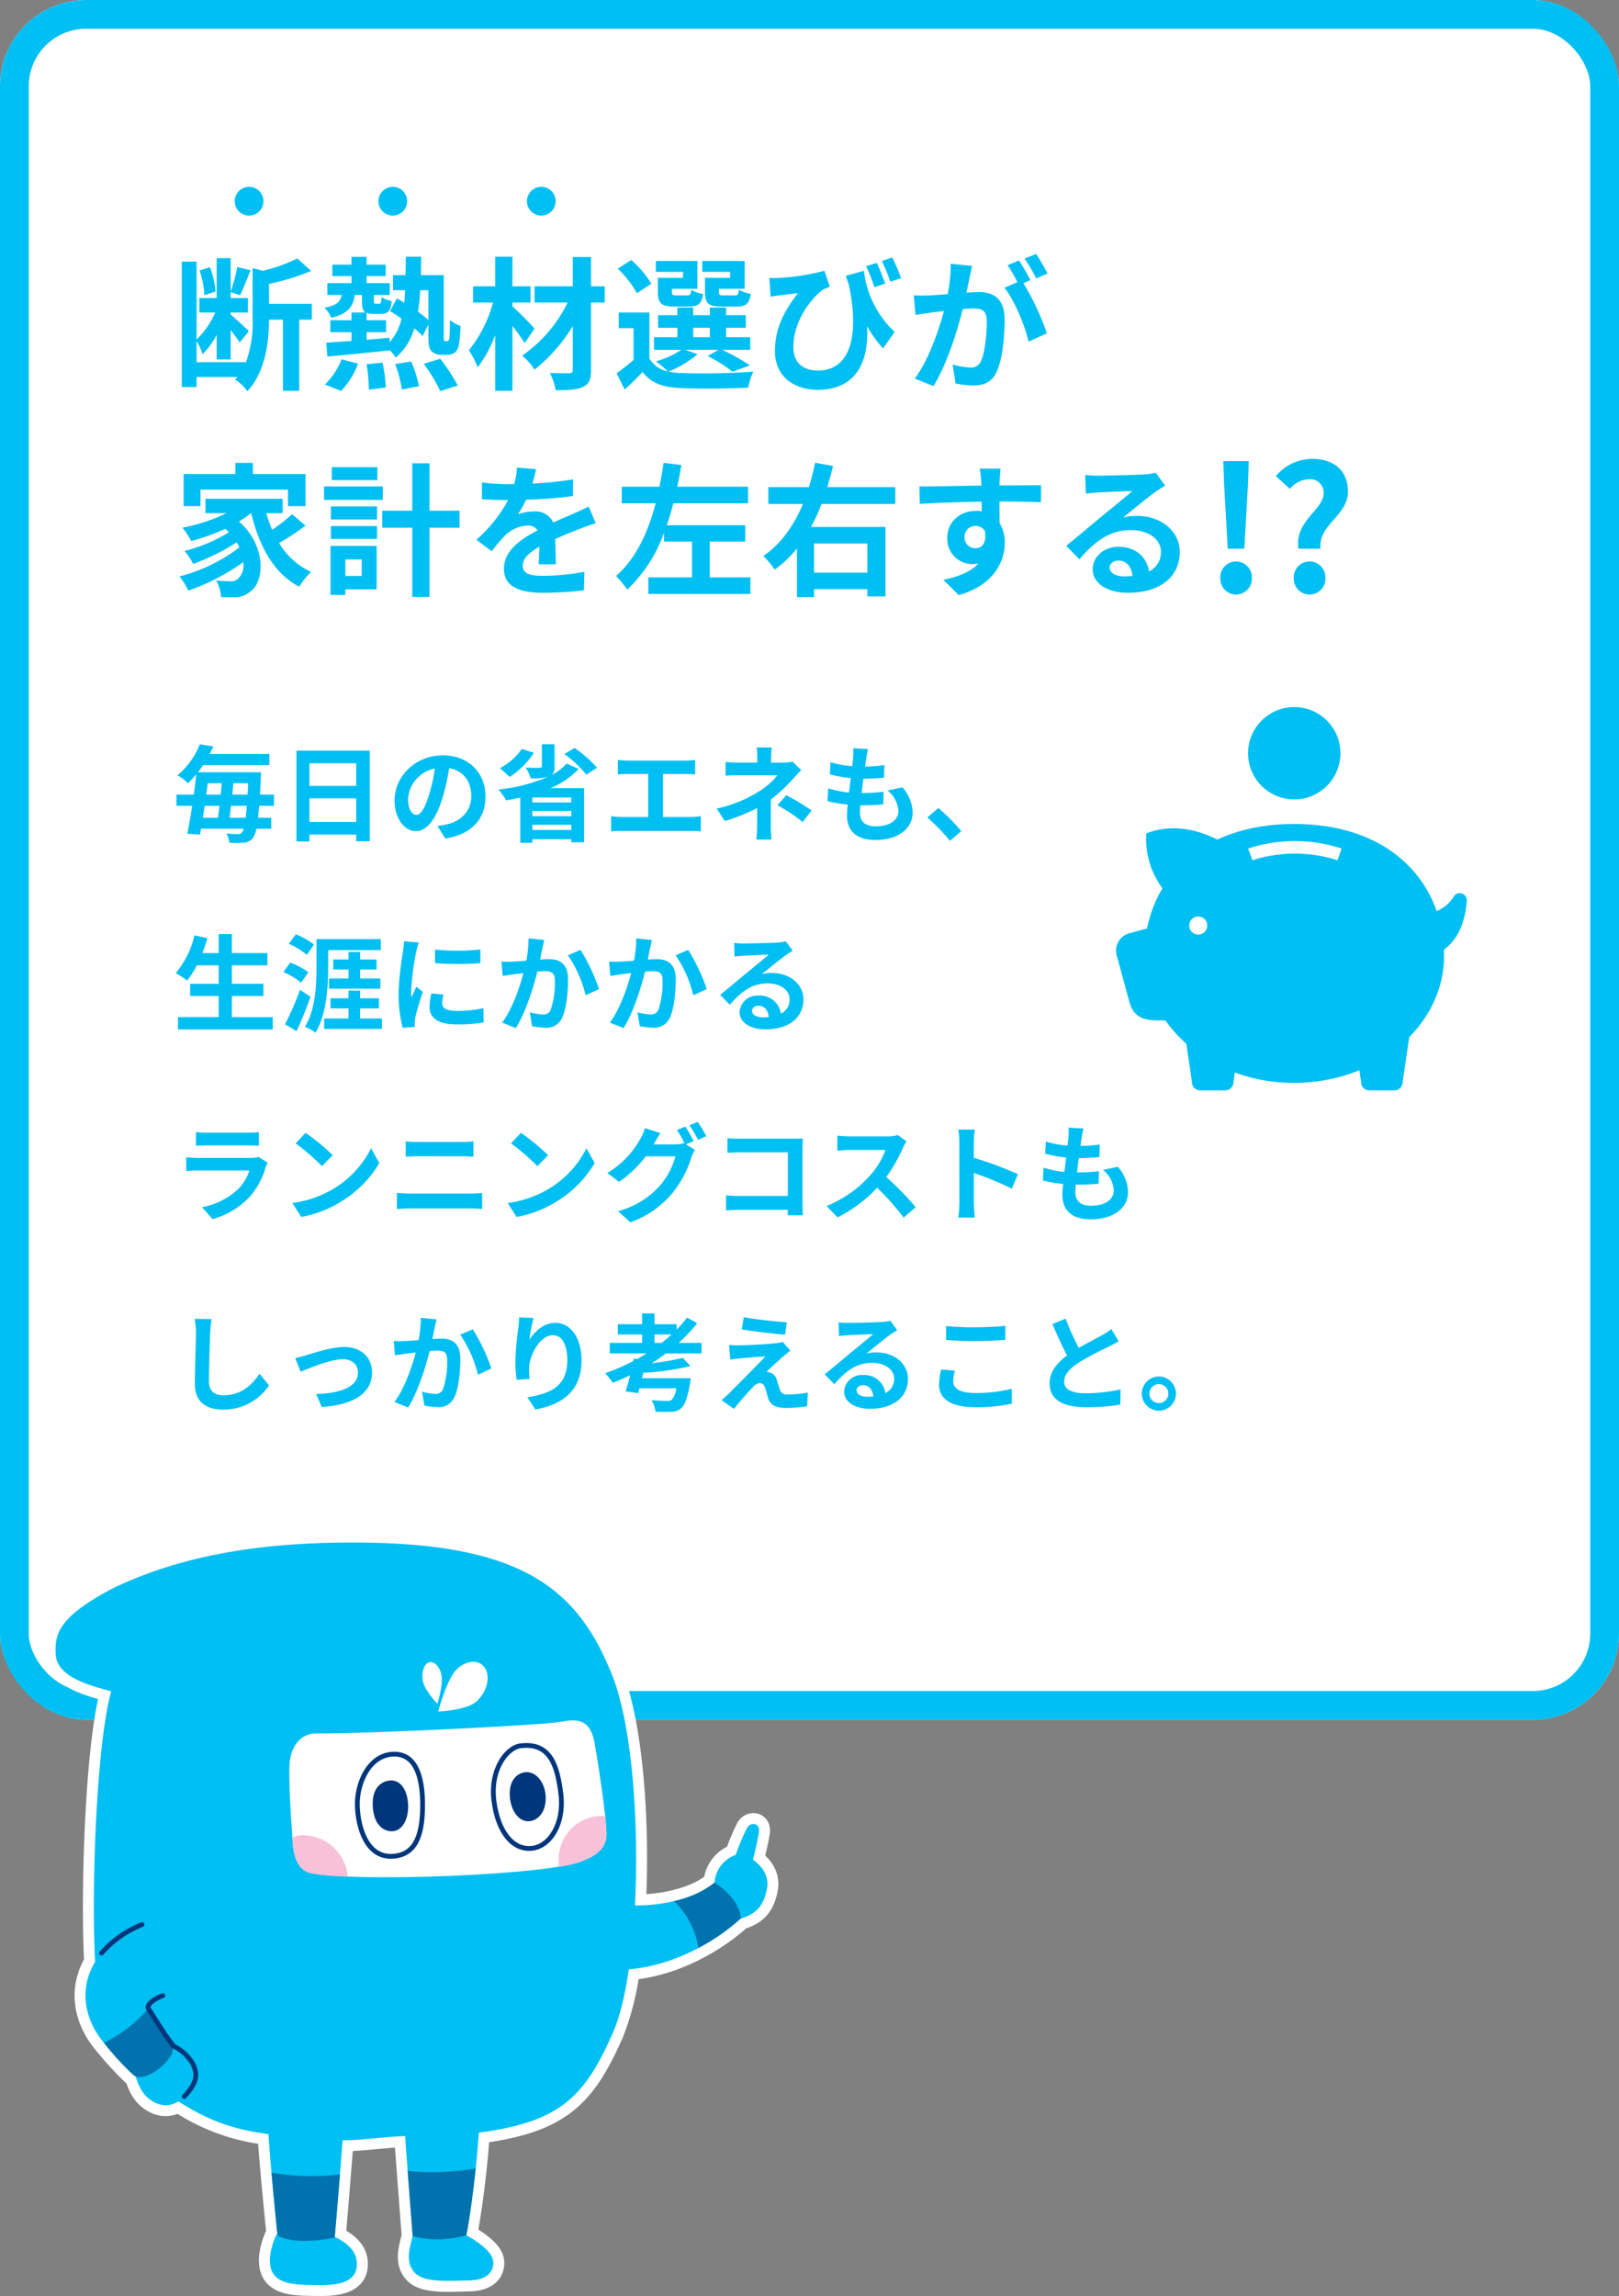
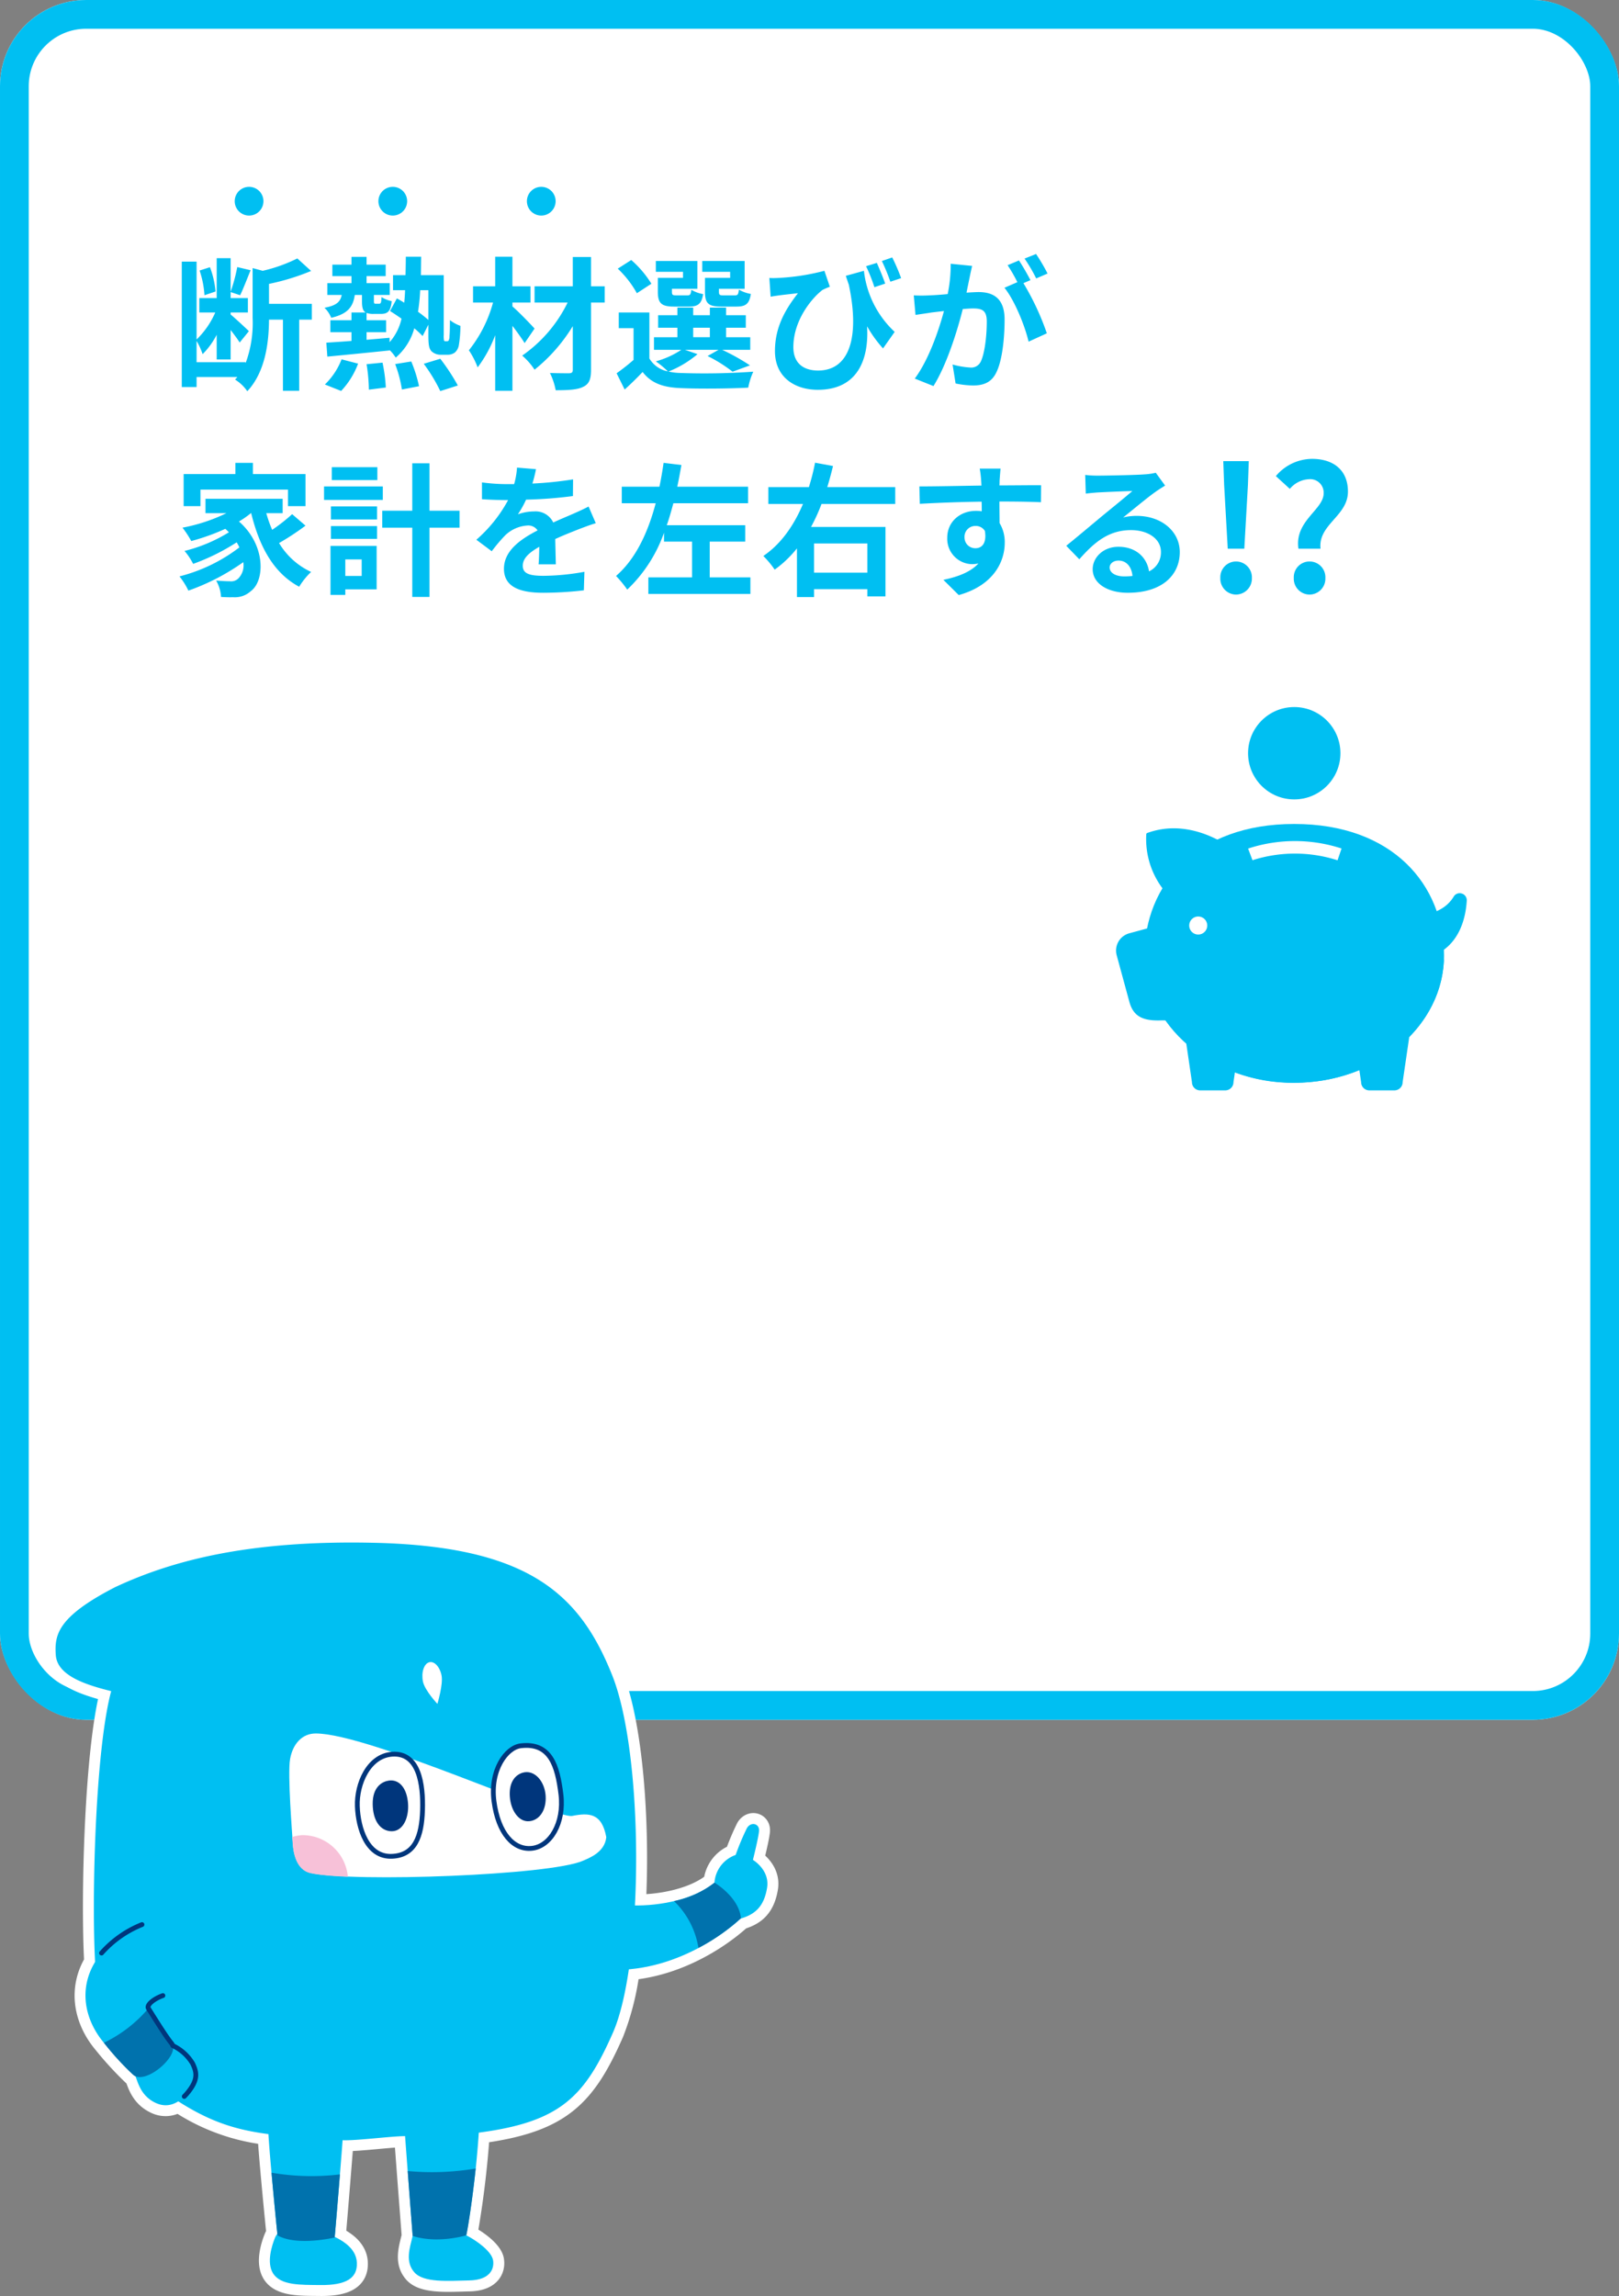
<svg xmlns="http://www.w3.org/2000/svg" width="338" height="479.286" viewBox="0 0 338 479.286">
  <rect x="0" y="0" width="338" height="479.286" fill="#808080" stroke="none" />
  <defs>
    <clipPath id="clip-path">
      <rect id="長方形_13664" data-name="長方形 13664" width="153.186" height="159.573" fill="none" />
    </clipPath>
    <clipPath id="clip-path-2">
      <path id="パス_29123" data-name="パス 29123" d="M107.689,39.758c-3.438.673-39.887,2.481-51.08,2.427-2.867-.016-4.836,2.177-5.392,5.356s.461,15.772.575,17.607.705,5.494,3.726,6.156c9.095,1.989,49.913.477,56.8-2.532,1.331-.581,4.615-1.773,4.923-4.943s-2.092-17.753-2.438-19.636c-.686-3.741-2.344-4.743-4.542-4.743a13.734,13.734,0,0,0-2.567.308" fill="none" />
    </clipPath>
  </defs>
  <g id="lp_aclear_life_pc" transform="translate(-1436 -1325)">
    <g id="長方形_13533" data-name="長方形 13533" transform="translate(1436 1325)" fill="#fff" stroke="#00bff2" stroke-width="6">
      <rect width="338" height="359" rx="18" stroke="none" />
      <rect x="3" y="3" width="332" height="353" rx="15" fill="none" />
    </g>
    <path id="パス_30249" data-name="パス 30249" d="M9-18.15a18.638,18.638,0,0,0-1.17-5.07l-2.16.69a20.114,20.114,0,0,1,1.02,5.16Zm20.1,2.58H20.16v-4.17a47.776,47.776,0,0,0,8.79-2.7l-2.88-2.61a32.372,32.372,0,0,1-7.23,2.58l-2.1-.57v10.41a24.1,24.1,0,0,1-1.47,9.45v-.21H5.04V-7.83A14.248,14.248,0,0,1,6.3-5.07,16.032,16.032,0,0,0,9.24-9.12v5.16h2.91v-6.15c.75.96,1.5,1.98,1.89,2.61l1.92-2.37c-.57-.57-2.97-2.79-3.81-3.48v-.42h3.6v-3h-3.6v-1.26l1.98.66c.66-1.32,1.44-3.42,2.19-5.22l-2.79-.66a34.1,34.1,0,0,1-1.38,5.13v-6.99H9.24v8.34H5.61v3H8.94a17.655,17.655,0,0,1-3.9,5.64V-24.39H1.95V1.8H5.04V-.3h8.52c-.15.18-.33.36-.48.54a8.579,8.579,0,0,1,2.55,2.43c3.87-4.14,4.5-10.47,4.53-14.94h2.91V2.58h3.39V-12.27H29.1ZM35.22,2.61a16.965,16.965,0,0,0,3.54-5.7l-3.45-.9a14.6,14.6,0,0,1-3.48,5.25Zm5.31-5.58a35.864,35.864,0,0,1,.48,5.31l3.54-.45a33.066,33.066,0,0,0-.69-5.19ZM46.5-3a26.506,26.506,0,0,1,1.41,5.31l3.57-.69a28.687,28.687,0,0,0-1.62-5.16Zm5.97-.06a34.768,34.768,0,0,1,3.45,5.7l3.66-1.17a43.1,43.1,0,0,0-3.66-5.58Zm.96-15.36v6.21a25.954,25.954,0,0,0-2.16-1.71,39.354,39.354,0,0,0,.45-4.5ZM56.97-7.77a.262.262,0,0,1-.27-.15,4.629,4.629,0,0,1-.06-1.17V-21.57H51.87c.03-1.23.03-2.52.06-3.84H48.72c0,1.35-.03,2.61-.06,3.84H46.05v3.15h2.52q-.045,1.35-.18,2.61-.81-.5-1.53-.9l-1.44,2.64c.75.45,1.59,1.02,2.4,1.59a10.95,10.95,0,0,1-2.49,4.92v-.93c-1.59.15-3.21.27-4.8.42V-9.66h4.08v-2.49H40.53v-1.53a3.913,3.913,0,0,0,1.47.21h1.5c1.41,0,2.07-.51,2.28-2.67a6.457,6.457,0,0,1-2.13-.84c-.06,1.23-.15,1.38-.51,1.38h-.69c-.33,0-.39-.06-.39-.6v-1.23h3.3v-2.46H40.53v-1.47h3.99v-2.4H40.53v-1.62H37.38v1.62H33.39v2.4h3.99v1.47H32.34v2.46h3c-.27,1.41-1.08,2.22-3.6,2.67a6.029,6.029,0,0,1,1.41,2.1c3.48-.81,4.56-2.31,4.92-4.77h1.5v1.23c0,1.32.15,2.07.78,2.43H37.38v1.62H32.97v2.49h4.41v1.83c-1.98.15-3.78.27-5.25.36l.21,2.91c3.51-.33,8.37-.81,13.02-1.29v-.06a8.975,8.975,0,0,1,1.26,1.56,12.367,12.367,0,0,0,3.87-6.12,19.2,19.2,0,0,1,1.74,1.62l1.2-2.37v2.19c0,2.19.18,2.82.66,3.36a2.765,2.765,0,0,0,1.95.72h1.32a2.549,2.549,0,0,0,1.59-.45,2.6,2.6,0,0,0,.84-1.53,25.056,25.056,0,0,0,.33-4.05,7.729,7.729,0,0,1-2.19-1.2c0,1.56-.03,2.79-.09,3.33a1.865,1.865,0,0,1-.18.93.382.382,0,0,1-.33.15ZM75.6-10.41c-.66-.75-3.42-3.63-4.62-4.62v-.81h3.78v-3.39H70.98v-6.18h-3.6v6.18H62.76v3.39h4.17a27.356,27.356,0,0,1-5.04,9.96,17.436,17.436,0,0,1,1.83,3.57,26.6,26.6,0,0,0,3.66-6.72V2.58h3.6V-10.98c.99,1.29,1.95,2.64,2.55,3.6Zm14.64-8.82H87.39v-6.12H83.58v6.12H75.6v3.39h6.9A28.858,28.858,0,0,1,73.02-4.77,13.971,13.971,0,0,1,75.6-1.83a34.893,34.893,0,0,0,7.98-9.09V-1.8c0,.54-.21.69-.75.72-.51,0-2.37,0-4.02-.06a13.737,13.737,0,0,1,1.2,3.6c2.58,0,4.5-.09,5.7-.69,1.23-.57,1.68-1.5,1.68-3.57V-15.84h2.85ZM116.43-21h-5.25v2.91c0,2.4.69,3.09,3.39,3.09h3.21c1.89,0,2.67-.57,2.97-2.64a7.649,7.649,0,0,1-2.49-.9c-.12,1.02-.24,1.2-.84,1.2h-2.43c-.75,0-.9-.12-.9-.78v-.6h5.37v-5.79h-8.85v2.25h5.82Zm-9.84,0h-5.25v2.91c0,2.4.75,3.09,3.39,3.09h3.15c1.8,0,2.61-.57,2.91-2.61a7,7,0,0,1-2.46-.9c-.12.99-.24,1.17-.84,1.17h-2.31c-.78,0-.9-.12-.9-.75v-.63h5.31v-5.79h-8.67v2.25h5.67Zm-6.6,1.23a21.458,21.458,0,0,0-4.2-4.95l-2.82,1.8a21.106,21.106,0,0,1,3.99,5.13Zm8.73,9.18h3.48v1.98h-3.48Zm-1.71,4.62H114l-2.28,1.29a29.92,29.92,0,0,1,5.22,3.27l3.63-1.32a44.916,44.916,0,0,0-5.79-3.24h5.85V-8.61h-5.04v-1.98h4.11V-13.2h-4.11v-1.59H112.2v1.59h-3.48v-1.59h-3.3v1.59H101.4v2.61h4.02v1.98h-4.89v2.64h5.7a18.533,18.533,0,0,1-5.31,2.4,21.254,21.254,0,0,1,2.52,2.1,5.769,5.769,0,0,1-3.87-2.7v-9.6H93.18v3.27h3.09v6.63a44.722,44.722,0,0,1-3.54,2.79l1.68,3.39c1.44-1.29,2.61-2.46,3.75-3.66,1.8,2.34,4.26,3.21,7.86,3.36,3.75.18,10.38.12,14.19-.09a14.88,14.88,0,0,1,1.05-3.33,145.881,145.881,0,0,1-15.24.27,12.267,12.267,0,0,1-2.46-.3,21.838,21.838,0,0,0,6.06-3.63Zm40.05-18.15-2.25.69a35.029,35.029,0,0,1,1.74,4.38l2.25-.75C148.38-21.03,147.6-22.89,147.06-24.12Zm3.21-1.14-2.16.75a39.453,39.453,0,0,1,1.77,4.32l2.25-.75A40.762,40.762,0,0,0,150.27-25.26Zm-25.65,4.29.27,3.9c.69-.12,1.14-.18,1.77-.27.9-.12,2.79-.33,3.93-.45-2.79,3.57-4.8,7.23-4.8,12.09,0,5.43,4.11,8.07,8.94,8.07,8.37,0,10.71-6.42,10.29-13.26a25.639,25.639,0,0,0,3.33,4.62l2.43-3.45a20.586,20.586,0,0,1-6.42-12.75l-3.78,1.05c.21.63.42,1.26.63,1.86,2.31,10.86.18,17.91-6.42,17.91-2.88,0-5.16-1.38-5.16-4.89,0-5.76,4.05-10.41,6.09-11.94a13.083,13.083,0,0,1,1.53-.66l-1.14-3.33a46.892,46.892,0,0,1-9.81,1.5A15.68,15.68,0,0,1,124.62-20.97Zm42.33-2.52-4.47-.45a30.532,30.532,0,0,1-.63,6.33c-1.53.15-2.94.24-3.87.27a28.646,28.646,0,0,1-3.21,0l.36,4.08c.93-.15,2.49-.36,3.36-.51.54-.06,1.5-.18,2.58-.3-1.11,4.11-3.18,10.17-6.09,14.1l3.9,1.56c2.76-4.41,4.98-11.52,6.12-16.08.87-.06,1.62-.12,2.1-.12,1.86,0,2.91.33,2.91,2.73,0,2.97-.42,6.6-1.23,8.31a2.2,2.2,0,0,1-2.25,1.29,17.336,17.336,0,0,1-3.66-.63l.63,3.96a19.715,19.715,0,0,0,3.6.42c2.28,0,3.93-.66,4.92-2.76,1.29-2.61,1.71-7.47,1.71-11.01,0-4.32-2.25-5.73-5.43-5.73-.63,0-1.5.06-2.52.12.21-1.08.45-2.19.63-3.09C166.56-21.75,166.77-22.71,166.95-23.49Zm13.35-2.49-2.4.96a33.93,33.93,0,0,1,2.43,4.14l2.37-1.02A39.912,39.912,0,0,0,180.3-25.98Zm-3.57,1.35-2.37.99a33.169,33.169,0,0,1,2.04,3.54l-2.7,1.17c2.13,2.64,4.26,7.92,5.04,11.25l3.81-1.74a54.439,54.439,0,0,0-4.89-10.47l1.47-.63C178.56-21.63,177.48-23.52,176.73-24.63ZM5.85,23.2H24.12v3.45h3.66V19.96H16.8V17.62H13.14v2.34H2.34v6.69H5.85Zm19.14,5.13a36.087,36.087,0,0,1-4.17,3.27,26.522,26.522,0,0,1-1.23-3.48h3.42v-3H6.9v3h4.38A36.263,36.263,0,0,1,2.1,31.15a21.153,21.153,0,0,1,1.83,2.79,44.751,44.751,0,0,0,7.11-2.55c.27.24.51.48.75.72a32.3,32.3,0,0,1-9.27,3.9,12.831,12.831,0,0,1,1.8,2.7,44.2,44.2,0,0,0,9.09-4.5,11.7,11.7,0,0,1,.57,1.05A34.5,34.5,0,0,1,1.47,41.32a15.375,15.375,0,0,1,1.86,2.97,46.263,46.263,0,0,0,11.46-5.94,3.915,3.915,0,0,1-.99,3.36,2.135,2.135,0,0,1-1.8.63c-.78,0-1.74-.06-2.88-.15a7.483,7.483,0,0,1,1.02,3.42,24.868,24.868,0,0,0,2.55.06,4.933,4.933,0,0,0,3.66-1.26c2.97-2.16,3.18-9.63-2.46-14.55a19.285,19.285,0,0,0,2.49-1.74h.06c1.71,6.99,4.68,12.51,10.02,15.36a14.984,14.984,0,0,1,2.49-3.09,15.291,15.291,0,0,1-6.69-6.03,54.5,54.5,0,0,0,5.52-3.63Zm17.79-9.81H33.27v2.7h9.51Zm1.14,4.02H31.65v2.82H43.92ZM39.51,37.78v3.45H36.09V37.78Zm3.12-2.82H33V45.19h3.09V44.02h6.54Zm-9.54-1.47h9.63V30.82H33.09Zm0-4.05h9.63V26.71H33.09Zm26.85-1.83H53.67v-9.9h-3.6v9.9H43.8v3.54h6.27V45.61h3.6V31.15h6.27ZM75.9,18.94l-3.96-.33a16.679,16.679,0,0,1-.6,3.45H69.9a39.035,39.035,0,0,1-5.28-.36v3.51c1.65.12,3.84.18,5.07.18h.39a29.442,29.442,0,0,1-6.63,8.28l3.21,2.4a34.541,34.541,0,0,1,2.79-3.3,7.307,7.307,0,0,1,4.68-2.07,2.308,2.308,0,0,1,2.1,1.02c-3.42,1.77-7.02,4.17-7.02,8.01,0,3.87,3.48,5.01,8.19,5.01a75.046,75.046,0,0,0,8.49-.51l.12-3.87a49.077,49.077,0,0,1-8.52.84c-2.94,0-4.35-.45-4.35-2.1,0-1.5,1.2-2.67,3.45-3.96-.03,1.32-.06,2.76-.15,3.66h3.6c-.03-1.38-.09-3.6-.12-5.28,1.83-.84,3.54-1.5,4.89-2.04,1.02-.39,2.61-.99,3.57-1.26l-1.5-3.48c-1.11.57-2.16,1.05-3.33,1.56-1.23.54-2.49,1.05-4.05,1.77a4.062,4.062,0,0,0-3.99-2.31,10.165,10.165,0,0,0-3.39.6,20.946,20.946,0,0,0,1.71-3.06,89.367,89.367,0,0,0,9.78-.75l.03-3.48a75.95,75.95,0,0,1-8.49.87A28.7,28.7,0,0,0,75.9,18.94Zm36.27,22.59V34.06h7.41V30.64H103.2c.54-1.5.96-3.06,1.38-4.59h15.6V22.6H105.39c.33-1.5.6-3.03.87-4.53l-3.72-.45c-.24,1.62-.51,3.3-.87,4.98H93.81v3.45h7.08c-1.56,5.91-4.08,11.55-8.28,15.18a23.134,23.134,0,0,1,2.34,2.85,30.269,30.269,0,0,0,7.68-11.88v1.86h5.85v7.47H99.36v3.45h21.3V41.53Zm32.91-7.08v6.09H133.95V34.45Zm5.82-8.25V22.69H136.71c.45-1.47.84-2.94,1.2-4.41l-3.75-.69a45.345,45.345,0,0,1-1.29,5.1h-8.46V26.2h7.23c-1.83,4.32-4.47,8.28-8.28,10.86a19.27,19.27,0,0,1,2.37,2.85,23.315,23.315,0,0,0,4.65-4.44V45.64h3.57V43.99h11.13v1.5h3.78V31H133.32a38.566,38.566,0,0,0,2.19-4.8Zm21.99-7.38h-4.35a21.771,21.771,0,0,1,.3,2.61c.03.24.03.54.06.93-4.08.06-9.54.18-12.96.18l.09,3.63c3.69-.21,8.37-.39,12.9-.45.03.66.03,1.35.03,2.01a7.785,7.785,0,0,0-1.2-.09c-3.27,0-6,2.22-6,5.61a5.293,5.293,0,0,0,5.16,5.52,6.414,6.414,0,0,0,1.35-.15c-1.65,1.8-4.29,2.79-7.32,3.42l3.21,3.18c7.32-2.04,9.6-7.02,9.6-10.92a7.635,7.635,0,0,0-1.08-4.11c0-1.32-.03-2.97-.03-4.5,4.08,0,6.87.06,8.67.15l.03-3.54c-1.56-.03-5.67.03-8.7.03.03-.36.03-.69.03-.93C172.71,20.92,172.83,19.3,172.89,18.82Zm-7.53,14.37a2.259,2.259,0,0,1,2.31-2.4,2.212,2.212,0,0,1,1.95,1.05c.42,2.64-.69,3.6-1.95,3.6A2.24,2.24,0,0,1,165.36,33.19Zm30.3,6.27c0-.75.72-1.44,1.86-1.44,1.62,0,2.73,1.26,2.91,3.21a15.662,15.662,0,0,1-1.74.09C196.89,41.32,195.66,40.57,195.66,39.46Zm-5.1-19.32.12,3.9c.69-.09,1.65-.18,2.46-.24,1.59-.09,5.73-.27,7.26-.3-1.47,1.29-4.59,3.81-6.27,5.19-1.77,1.47-5.4,4.53-7.53,6.24l2.73,2.82c3.21-3.66,6.21-6.09,10.8-6.09,3.54,0,6.24,1.83,6.24,4.53a4.348,4.348,0,0,1-2.49,4.08c-.42-2.85-2.67-5.13-6.39-5.13-3.18,0-5.37,2.25-5.37,4.68,0,3,3.15,4.92,7.32,4.92,7.26,0,10.86-3.75,10.86-8.49,0-4.38-3.87-7.56-8.97-7.56a11.719,11.719,0,0,0-2.85.33c1.89-1.5,5.04-4.14,6.66-5.28.69-.51,1.41-.93,2.1-1.38l-1.95-2.67a13.108,13.108,0,0,1-2.28.33c-1.71.15-8.13.27-9.72.27A20.819,20.819,0,0,1,190.56,20.14Z" transform="translate(1472 1404)" fill="#00bff2" />
-     <path id="パス_30250" data-name="パス 30250" d="M11.924,22.7c.11-.77.2-1.606.308-2.486h3.3c-.066.968-.154,1.8-.242,2.486Zm-2.09-2.486c-.11.88-.22,1.716-.33,2.486H6.358c.11-.792.242-1.628.374-2.486Zm.462-4.708c-.066.77-.132,1.562-.22,2.354H7.062c.11-.792.2-1.584.308-2.354Zm2.2,2.354c.088-.792.154-1.584.22-2.354h3.1c-.044.836-.088,1.628-.132,2.354Zm8.712,2.354V17.86H18.282c.066-1.056.11-2.2.176-3.5,0-.33.022-1.144.022-1.144H5.324c.374-.484.748-.99,1.078-1.5H20.24V9.39H7.788c.264-.506.506-1.034.748-1.562L5.72,7.366a16.254,16.254,0,0,1-4.686,6.49,7.813,7.813,0,0,1,2.178,1.65,19.954,19.954,0,0,0,1.76-1.87c-.132,1.342-.308,2.772-.506,4.224H.836v2.354H4.114c-.33,2.178-.682,4.224-1.012,5.83l2.64.176c.066-.374.154-.792.22-1.232h8.91a1.869,1.869,0,0,1-.33.726.893.893,0,0,1-.836.4,24.168,24.168,0,0,1-2.442-.132,4.737,4.737,0,0,1,.616,1.936,16.945,16.945,0,0,0,3.036-.022,2.488,2.488,0,0,0,1.914-1.034,5.146,5.146,0,0,0,.7-1.87h3.1V22.7h-2.75c.066-.7.154-1.54.22-2.486ZM28.6,23.58V18.652h9.768V23.58Zm9.768-12.254v4.73H28.6v-4.73ZM25.894,8.686V27.65H28.6V26.22h9.768v1.386h2.816V8.686Zm39.468,9.57c0-4.8-3.432-8.58-8.888-8.58-5.7,0-10.1,4.334-10.1,9.416,0,3.718,2.024,6.4,4.466,6.4,2.4,0,4.29-2.728,5.61-7.172a44.493,44.493,0,0,0,1.32-5.962c2.97.506,4.62,2.772,4.62,5.808,0,3.212-2.2,5.236-5.016,5.9a16.921,16.921,0,0,1-2.046.352l1.65,2.618C62.524,26.176,65.362,22.9,65.362,18.256Zm-16.17.55a6.925,6.925,0,0,1,5.588-6.38,33.022,33.022,0,0,1-1.166,5.324c-.9,2.97-1.76,4.356-2.684,4.356C50.072,22.106,49.192,21.028,49.192,18.806ZM72.93,8.334a12.719,12.719,0,0,1-4.576,4.026c.572.44,1.562,1.364,2.046,1.826a17.513,17.513,0,0,0,5.06-5.038ZM83.27,19.51H75.152V18.476H83.27Zm-8.118,5.742V24.174H83.27v1.078Zm0-3.982H83.27v1.122H75.152Zm7.15-9.878a10.559,10.559,0,0,1-3.124,2.376,2.036,2.036,0,0,0,.594-1.76V7.366h-2.64V11.92c0,.286-.11.352-.484.352-.374.022-1.76.022-2.9-.044A8.712,8.712,0,0,1,74.8,14.472a11.157,11.157,0,0,0,3.718-.374l.044-.022A33.949,33.949,0,0,1,68.068,16.8a17.044,17.044,0,0,1,1.606,2.266c.99-.154,1.958-.352,2.948-.572v9.438h2.53v-.748H83.27v.638h2.662V16.518h-7.04a16.736,16.736,0,0,0,5.918-4Zm-.462-1.98a23.39,23.39,0,0,1,4.554,4.29l2.266-1.43a25.38,25.38,0,0,0-4.708-4.136Zm11.154,1.232v3.014c.55-.044,1.5-.088,2.09-.088H99.33v8.976H93.742a14.247,14.247,0,0,1-2.156-.176v3.19a18.384,18.384,0,0,1,2.156-.11h14.5a17.651,17.651,0,0,1,2.068.11V22.37a13.444,13.444,0,0,1-2.068.176h-5.83V13.57h4.642c.638,0,1.408.044,2.068.088V10.644c-.638.066-1.408.132-2.068.132H95.084C94.468,10.776,93.566,10.71,92.994,10.644Zm32.12-2.618h-3.146a14.213,14.213,0,0,1,.132,2.024v1.144h-3.806a20.7,20.7,0,0,1-2.816-.154v2.882c.682-.066,2.068-.088,2.86-.088H126.3a14.543,14.543,0,0,1-3.7,3.278,27.323,27.323,0,0,1-8.976,3.674l1.694,2.6a38.627,38.627,0,0,0,6.754-2.706v3.762a25.344,25.344,0,0,1-.176,2.816h3.168c-.066-.682-.154-1.936-.154-2.816,0-1.386.022-3.784.022-5.544a33.2,33.2,0,0,0,4.62-4.312c.484-.528,1.144-1.276,1.716-1.826l-1.826-1.782a6.594,6.594,0,0,1-1.826.22h-2.64V10.05A18.031,18.031,0,0,1,125.114,8.026ZM131.582,23.6l1.848-2.42a49.593,49.593,0,0,0-5.28-3.19L126.324,20.1A34.6,34.6,0,0,1,131.582,23.6Zm13.64-15.224-3.1-.176a11.786,11.786,0,0,1-.022,1.958c-.044.506-.11,1.1-.176,1.782a20.777,20.777,0,0,1-4.532-.836l-.154,2.53a25.834,25.834,0,0,0,4.378.792c-.11.99-.242,2.024-.374,3.014a20.217,20.217,0,0,1-4.334-.88l-.154,2.662a24.615,24.615,0,0,0,4.224.726c-.088.9-.154,1.694-.154,2.222,0,3.674,2.442,5.17,5.9,5.17,4.818,0,7.81-2.376,7.81-5.7a8.2,8.2,0,0,0-2.134-5.28l-3.1.66a6,6,0,0,1,2.266,4.268c0,1.8-1.672,3.212-4.752,3.212-2.156,0-3.278-.968-3.278-2.794,0-.4.044-.946.088-1.606h.88c1.386,0,2.662-.088,3.894-.2l.066-2.618a38.11,38.11,0,0,1-4.422.264h-.154c.11-.99.242-2.024.374-2.992a39.649,39.649,0,0,0,4.29-.22l.088-2.618a31.03,31.03,0,0,1-4.026.308c.088-.726.176-1.32.242-1.694A19.692,19.692,0,0,1,145.222,8.378Zm17.116,19.14,2.354-2.024a39.59,39.59,0,0,0-4.8-4.818l-2.288,1.98A43.111,43.111,0,0,1,162.338,27.518ZM12.408,64.324V59.9h6.578v-2.53H12.408V53.5h7.414V50.948H12.408v-3.96H9.658v3.96H6.27C6.644,49.936,7,48.9,7.3,47.846L4.6,47.252A18.928,18.928,0,0,1,.7,55.128,20.8,20.8,0,0,1,3.058,56.69,18.132,18.132,0,0,0,5.1,53.5H9.658v3.872H3.7V59.9H9.658v4.422H1.166V66.9H20.944V64.324Zm17.16-15.158a16.4,16.4,0,0,0-3.806-2.134l-1.474,1.98a15.264,15.264,0,0,1,3.762,2.31ZM28.38,54.952a14.4,14.4,0,0,0-3.806-2l-1.408,1.958a15.355,15.355,0,0,1,3.7,2.222Zm-1.738,3.674A61.506,61.506,0,0,1,23.5,65.82l2.42,1.43c1.012-2.2,2.068-4.774,2.9-7.172Zm5.874-8.294H43.494V48.044H30.074v5.9c0,3.63-.2,8.822-2.42,12.408a9.842,9.842,0,0,1,2.222,1.21c2.31-3.806,2.64-9.7,2.64-13.618Zm.176,5.918v2.134H43.406V56.25H39.182V54.38h3.432V52.29H39.182V50.728h-2.42V52.29h-3.19v2.09h3.19v1.87Zm6.49,8.36V62.5H43.12V60.386H39.182V58.78h-2.42v1.606H33V62.5h3.762V64.61H31.68v2.178H43.736V64.61ZM54.824,50.222v2.816a59.047,59.047,0,0,0,9.46,0V50.2A45.239,45.239,0,0,1,54.824,50.222Zm1.76,9.394-2.53-.242a13.44,13.44,0,0,0-.374,2.86c0,2.266,1.826,3.608,5.61,3.608a31.156,31.156,0,0,0,5.676-.418l-.044-2.97a26.006,26.006,0,0,1-5.522.572c-2.244,0-3.08-.594-3.08-1.562A7.467,7.467,0,0,1,56.584,59.616ZM51.436,48.748l-3.08-.264c-.022.7-.154,1.54-.22,2.156a61.346,61.346,0,0,0-.924,8.712,28.123,28.123,0,0,0,.858,7.194l2.552-.176c-.022-.308-.044-.66-.044-.9a6.638,6.638,0,0,1,.11-1.034c.242-1.166.968-3.564,1.584-5.39l-1.364-1.078c-.308.726-.66,1.5-.99,2.244a10.614,10.614,0,0,1-.088-1.43,58.351,58.351,0,0,1,1.056-8.074C50.974,50.31,51.26,49.21,51.436,48.748Zm26.18-.528-3.278-.33a24.385,24.385,0,0,1-.462,4.664c-1.122.088-2.156.154-2.838.176a21,21,0,0,1-2.354,0l.264,2.992c.66-.11,1.826-.264,2.442-.374.418-.044,1.1-.132,1.892-.22-.792,3.014-2.31,7.458-4.444,10.34l2.86,1.144c2.024-3.234,3.652-8.448,4.488-11.792.616-.044,1.166-.088,1.518-.088,1.386,0,2.134.242,2.134,2a17.511,17.511,0,0,1-.88,6.094,1.631,1.631,0,0,1-1.65.946,12.89,12.89,0,0,1-2.706-.462l.484,2.9a14.232,14.232,0,0,0,2.64.308A3.514,3.514,0,0,0,81.334,64.5c.946-1.914,1.254-5.478,1.254-8.074,0-3.168-1.65-4.2-3.982-4.2-.462,0-1.122.044-1.848.088.154-.792.308-1.606.462-2.266C77.33,49.5,77.484,48.792,77.616,48.22Zm7.568,2.068L82.566,51.41a25.3,25.3,0,0,1,3.7,8.36l2.794-1.3A38.026,38.026,0,0,0,85.184,50.288ZM100.1,48.22l-3.278-.33a24.385,24.385,0,0,1-.462,4.664c-1.122.088-2.156.154-2.838.176a21,21,0,0,1-2.354,0l.264,2.992c.66-.11,1.826-.264,2.442-.374.418-.044,1.1-.132,1.892-.22-.792,3.014-2.31,7.458-4.444,10.34l2.86,1.144c2.024-3.234,3.652-8.448,4.488-11.792.616-.044,1.166-.088,1.518-.088,1.386,0,2.134.242,2.134,2a17.511,17.511,0,0,1-.88,6.094,1.631,1.631,0,0,1-1.65.946,12.89,12.89,0,0,1-2.706-.462l.484,2.9a14.232,14.232,0,0,0,2.64.308,3.514,3.514,0,0,0,3.608-2.024c.946-1.914,1.254-5.478,1.254-8.074,0-3.168-1.65-4.2-3.982-4.2-.462,0-1.122.044-1.848.088.154-.792.308-1.606.462-2.266C99.814,49.5,99.968,48.792,100.1,48.22Zm7.568,2.068L105.05,51.41a25.3,25.3,0,0,1,3.7,8.36l2.794-1.3A38.026,38.026,0,0,0,107.668,50.288ZM121,63c0-.55.528-1.056,1.364-1.056,1.188,0,2,.924,2.134,2.354a11.486,11.486,0,0,1-1.276.066C121.9,64.368,121,63.818,121,63Zm-3.74-14.168.088,2.86c.506-.066,1.21-.132,1.8-.176,1.166-.066,4.2-.2,5.324-.22-1.078.946-3.366,2.794-4.6,3.806-1.3,1.078-3.96,3.322-5.522,4.576l2,2.068c2.354-2.684,4.554-4.466,7.92-4.466,2.6,0,4.576,1.342,4.576,3.322a3.188,3.188,0,0,1-1.826,2.992,4.4,4.4,0,0,0-4.686-3.762,3.686,3.686,0,0,0-3.938,3.432c0,2.2,2.31,3.608,5.368,3.608,5.324,0,7.964-2.75,7.964-6.226,0-3.212-2.838-5.544-6.578-5.544a8.594,8.594,0,0,0-2.09.242c1.386-1.1,3.7-3.036,4.884-3.872.506-.374,1.034-.682,1.54-1.012l-1.43-1.958a9.612,9.612,0,0,1-1.672.242c-1.254.11-5.962.2-7.128.2A15.268,15.268,0,0,1,117.26,48.836ZM4.906,88.326v2.838c.638-.044,1.584-.066,2.288-.066H15.62c.792,0,1.826.022,2.42.066V88.326a20.741,20.741,0,0,1-2.376.11H7.194A18.544,18.544,0,0,1,4.906,88.326Zm14.982,6.38L17.93,93.5a4.641,4.641,0,0,1-1.606.22H5.434c-.682,0-1.628-.066-2.552-.132v2.86c.924-.088,2.024-.11,2.552-.11H16.06a9.545,9.545,0,0,1-2.266,3.806,14.839,14.839,0,0,1-7.612,3.85l2.178,2.486a16.474,16.474,0,0,0,7.854-4.752A15.811,15.811,0,0,0,19.47,95.63,8.151,8.151,0,0,1,19.888,94.706Zm7.9-6.226-2.068,2.2a45.743,45.743,0,0,1,5.5,4.752l2.244-2.288A44.432,44.432,0,0,0,27.786,88.48Zm-2.75,14.652,1.848,2.9a23.825,23.825,0,0,0,8.162-3.1,23.394,23.394,0,0,0,8.14-8.14l-1.716-3.1a20.715,20.715,0,0,1-8.008,8.558A22.675,22.675,0,0,1,25.036,103.132Zm23.672-12.87v3.19c.748-.044,1.76-.088,2.6-.088H60.39c.77,0,1.8.066,2.442.088v-3.19c-.616.066-1.562.132-2.442.132H51.282C50.534,90.394,49.5,90.35,48.708,90.262ZM46.86,101.02v3.366c.814-.066,1.892-.132,2.75-.132H62.238a23.9,23.9,0,0,1,2.42.132V101.02a22.3,22.3,0,0,1-2.42.132H49.61C48.752,101.152,47.718,101.086,46.86,101.02ZM72.754,88.48l-2.068,2.2a45.743,45.743,0,0,1,5.5,4.752l2.244-2.288A44.432,44.432,0,0,0,72.754,88.48ZM70,103.132l1.848,2.9a23.825,23.825,0,0,0,8.162-3.1,23.394,23.394,0,0,0,8.14-8.14l-1.716-3.1a20.715,20.715,0,0,1-8.008,8.558A22.675,22.675,0,0,1,70,103.132Zm37.07-15.95-1.738.7a25.511,25.511,0,0,1,1.606,2.838l-.154-.088a6.93,6.93,0,0,1-1.914.264h-4.4c.022-.044.044-.066.066-.11a22.825,22.825,0,0,1,1.342-2.244L98.648,87.49a9.955,9.955,0,0,1-.99,2.288,19.026,19.026,0,0,1-6.864,7.084l2.464,1.848a24.719,24.719,0,0,0,5.566-5.324h6.182a15.563,15.563,0,0,1-3.124,5.984,17.6,17.6,0,0,1-8.866,5.456l2.6,2.332a20.49,20.49,0,0,0,8.866-6.226,22.336,22.336,0,0,0,3.85-7.326,8.808,8.808,0,0,1,.726-1.584l-1.87-1.144,1.628-.682A27.966,27.966,0,0,0,107.074,87.182Zm2.6-.99-1.738.7a23.325,23.325,0,0,1,1.782,3.036l1.738-.748A31.412,31.412,0,0,0,109.67,86.192Zm6.2,3.388v3.058c.616-.044,1.8-.088,2.728-.088h9.878v9.108H118.338c-.99,0-1.98-.066-2.75-.132v3.146c.726-.066,1.98-.132,2.838-.132h10.032c0,.418,0,.792-.022,1.144h3.19c-.044-.66-.088-1.826-.088-2.6v-11.4c0-.638.044-1.518.066-2.024-.374.022-1.3.044-1.936.044H118.58C117.832,89.712,116.688,89.668,115.874,89.58Zm37.378.7-1.8-1.342a7.885,7.885,0,0,1-2.266.286h-7.766a24.579,24.579,0,0,1-2.6-.154V92.2c.462-.022,1.672-.154,2.6-.154h7.458a17.046,17.046,0,0,1-3.278,5.39,24.662,24.662,0,0,1-9.02,6.314l2.266,2.376a28.979,28.979,0,0,0,8.272-6.182,50.169,50.169,0,0,1,5.544,6.226l2.508-2.178a61.845,61.845,0,0,0-6.138-6.292,32.345,32.345,0,0,0,3.454-6.05A10.393,10.393,0,0,1,153.252,90.284Zm11.044,12.8a24.163,24.163,0,0,1-.22,3.08h3.432c-.088-.9-.2-2.442-.2-3.08V96.862a63.542,63.542,0,0,1,7.942,3.278l1.254-3.036a71.853,71.853,0,0,0-9.2-3.41V90.438a23.92,23.92,0,0,1,.2-2.64h-3.432a15.273,15.273,0,0,1,.22,2.64Zm25.894-15.51-3.1-.176a11.786,11.786,0,0,1-.022,1.958c-.044.506-.11,1.1-.176,1.782a20.777,20.777,0,0,1-4.532-.836l-.154,2.53a25.834,25.834,0,0,0,4.378.792c-.11.99-.242,2.024-.374,3.014a20.217,20.217,0,0,1-4.334-.88l-.154,2.662a24.614,24.614,0,0,0,4.224.726c-.088.9-.154,1.694-.154,2.222,0,3.674,2.442,5.17,5.9,5.17,4.818,0,7.81-2.376,7.81-5.7a8.2,8.2,0,0,0-2.134-5.28l-3.1.66a6,6,0,0,1,2.266,4.268c0,1.8-1.672,3.212-4.752,3.212-2.156,0-3.278-.968-3.278-2.794,0-.4.044-.946.088-1.606h.88c1.386,0,2.662-.088,3.894-.2l.066-2.618a38.112,38.112,0,0,1-4.422.264h-.154c.11-.99.242-2.024.374-2.992a39.648,39.648,0,0,0,4.29-.22l.088-2.618a31.031,31.031,0,0,1-4.026.308c.088-.726.176-1.32.242-1.694A19.692,19.692,0,0,1,190.19,87.578ZM8.162,127.354,4.62,127.31a14.032,14.032,0,0,1,.286,2.97c0,1.892-.22,7.678-.22,10.626,0,3.762,2.332,5.346,5.94,5.346a11.388,11.388,0,0,0,9.548-5.06l-2-2.42c-1.584,2.4-3.894,4.488-7.524,4.488-1.716,0-3.036-.726-3.036-2.948,0-2.728.176-7.656.264-10.032C7.92,129.4,8.03,128.278,8.162,127.354Zm17.468,8.14,1.144,2.86c1.87-.792,6.27-2.618,8.822-2.618,1.914,0,3.146,1.144,3.146,2.794,0,2.992-3.7,4.334-8.734,4.466l1.166,2.706c7-.44,10.494-3.146,10.494-7.128,0-3.322-2.332-5.39-5.808-5.39-2.662,0-6.4,1.254-7.9,1.716C27.3,135.1,26.29,135.362,25.63,135.494Zm29.5-8.074-3.278-.33a24.385,24.385,0,0,1-.462,4.664c-1.122.088-2.156.154-2.838.176a21.01,21.01,0,0,1-2.354,0l.264,2.992c.66-.11,1.826-.264,2.442-.374.418-.044,1.1-.132,1.892-.22-.792,3.014-2.31,7.458-4.444,10.34l2.86,1.144c2.024-3.234,3.652-8.448,4.488-11.792.616-.044,1.166-.088,1.518-.088,1.386,0,2.134.242,2.134,2a17.511,17.511,0,0,1-.88,6.094,1.631,1.631,0,0,1-1.65.946,12.89,12.89,0,0,1-2.706-.462l.484,2.9a14.232,14.232,0,0,0,2.64.308A3.514,3.514,0,0,0,58.85,143.7c.946-1.914,1.254-5.478,1.254-8.074,0-3.168-1.65-4.2-3.982-4.2-.462,0-1.122.044-1.848.088.154-.792.308-1.606.462-2.266C54.846,128.7,55,127.992,55.132,127.42Zm7.568,2.068-2.618,1.122a25.3,25.3,0,0,1,3.7,8.36l2.794-1.3A38.025,38.025,0,0,0,62.7,129.488Zm12.694-2.354L72.38,127a19.485,19.485,0,0,1-.176,2.31,57.887,57.887,0,0,0-.616,7.04,24.885,24.885,0,0,0,.286,3.674l2.706-.176a11.5,11.5,0,0,1-.11-2.332c.11-2.9,2.376-6.8,4.972-6.8,1.848,0,2.992,1.892,2.992,5.28,0,5.324-3.454,6.93-8.338,7.678l1.672,2.552c5.83-1.056,9.636-4.026,9.636-10.252,0-4.84-2.376-7.832-5.434-7.832-2.486,0-4.4,1.848-5.456,3.564A35.873,35.873,0,0,1,75.394,127.134Zm25.256,5.192v-1.76h3.564c-.66.616-1.364,1.188-2.09,1.76Zm9.812,2.2v-2.2h-4.774a32.408,32.408,0,0,0,3.872-4.114l-2.112-1.166a28.637,28.637,0,0,1-2.178,2.508v-1.122h-4.62v-2.266h-2.6v2.266h-5.06v2.134h5.06v1.76H91.3v2.2H99c-.638.4-1.3.792-1.98,1.166l-.7-.088-.11.506a41.957,41.957,0,0,1-5.874,2.552,16.847,16.847,0,0,1,1.606,2c1.21-.484,2.42-1.012,3.608-1.584-.308,1.254-.638,2.442-.946,3.366l2.618.374.264-1.012H105.2a4.489,4.489,0,0,1-.99,2.42,1.624,1.624,0,0,1-.968.22c-.572,0-1.958-.044-3.234-.176a5.5,5.5,0,0,1,.836,2.42,27.027,27.027,0,0,0,3.3,0,2.875,2.875,0,0,0,2.112-.77c.748-.66,1.276-2.156,1.8-5.126a8.927,8.927,0,0,0,.132-1.1H98.032l.264-1.122a56.208,56.208,0,0,0,9.856-1.408l-1.606-1.716a48.807,48.807,0,0,1-6.49,1.122c1.012-.638,2-1.32,2.948-2.046Zm8.822-7.568-.418,2.552c2.618.44,6.732.924,9.042,1.1l.352-2.574C125.972,127.882,121.748,127.42,119.284,126.958Zm9.746,7-1.606-1.826a7.051,7.051,0,0,1-1.254.242c-1.826.242-6.82.462-7.854.462a19.474,19.474,0,0,1-2.112-.066l.264,3.036c.462-.066,1.122-.176,1.892-.242,1.254-.11,3.894-.352,5.434-.4-2,2.112-6.512,6.6-7.634,7.744-.594.572-1.122,1.034-1.518,1.364l2.6,1.826c1.518-1.936,3.168-3.74,3.916-4.51a2.335,2.335,0,0,1,1.452-.88c.44,0,.924.286,1.166,1.056.154.55.418,1.584.638,2.244.55,1.43,1.672,1.892,3.762,1.892a32.129,32.129,0,0,0,4.312-.33l.176-2.882a22.689,22.689,0,0,1-4.312.4,1.4,1.4,0,0,1-1.54-1.034c-.2-.572-.44-1.408-.638-2a2.089,2.089,0,0,0-1.32-1.5,2.415,2.415,0,0,0-.836-.154c.528-.572,2.574-2.464,3.586-3.322C128,134.746,128.458,134.35,129.03,133.954Zm13.794,8.25c0-.55.528-1.056,1.364-1.056,1.188,0,2,.924,2.134,2.354a11.484,11.484,0,0,1-1.276.066C143.726,143.568,142.824,143.018,142.824,142.2Zm-3.74-14.168.088,2.86c.506-.066,1.21-.132,1.8-.176,1.166-.066,4.2-.2,5.324-.22-1.078.946-3.366,2.794-4.6,3.806-1.3,1.078-3.96,3.322-5.522,4.576l2,2.068c2.354-2.684,4.554-4.466,7.92-4.466,2.6,0,4.576,1.342,4.576,3.322a3.188,3.188,0,0,1-1.826,2.992,4.4,4.4,0,0,0-4.686-3.762,3.686,3.686,0,0,0-3.938,3.432c0,2.2,2.31,3.608,5.368,3.608,5.324,0,7.964-2.75,7.964-6.226,0-3.212-2.838-5.544-6.578-5.544a8.6,8.6,0,0,0-2.09.242c1.386-1.1,3.7-3.036,4.884-3.872.506-.374,1.034-.682,1.54-1.012l-1.43-1.958a9.612,9.612,0,0,1-1.672.242c-1.254.11-5.962.2-7.128.2A15.265,15.265,0,0,1,139.084,128.036Zm22.44.77v2.9c1.782.154,3.7.242,6.006.242,2.09,0,4.818-.132,6.358-.264v-2.926c-1.694.176-4.2.308-6.38.308A57.709,57.709,0,0,1,161.524,128.806Zm1.848,9.328-2.882-.264a14.233,14.233,0,0,0-.44,3.168c0,3.014,2.53,4.708,7.568,4.708a33.9,33.9,0,0,0,7.634-.748l-.022-3.1a30.207,30.207,0,0,1-7.722.88c-3.168,0-4.51-1.012-4.51-2.42A8.106,8.106,0,0,1,163.372,138.134Zm23.1-10.868-2.75,1.122c.99,2.332,2.046,4.686,3.058,6.556-2.112,1.562-3.652,3.388-3.652,5.808,0,3.784,3.322,4.994,7.7,4.994a40.857,40.857,0,0,0,7.062-.55l.044-3.168a33.963,33.963,0,0,1-7.194.814c-3.058,0-4.576-.836-4.576-2.42,0-1.54,1.232-2.794,3.058-4a65.124,65.124,0,0,1,6.138-3.256c.814-.418,1.518-.792,2.178-1.188l-1.518-2.552a13.746,13.746,0,0,1-2.046,1.342c-1.034.594-2.948,1.54-4.752,2.6A52.259,52.259,0,0,1,186.472,127.266Zm19.47,12.078a3.564,3.564,0,1,0,3.564,3.564A3.573,3.573,0,0,0,205.942,139.344Zm0,5.544a1.98,1.98,0,1,1,1.98-1.98A1.981,1.981,0,0,1,205.942,144.888Z" transform="translate(1472 1473)" fill="#00bff2" />
    <g id="グループ_2891" data-name="グループ 2891" transform="translate(0 -16)">
      <g id="グループ_13" data-name="グループ 13" transform="translate(1696.561 1488.595)">
        <circle id="楕円形_2" data-name="楕円形 2" cx="9.64" cy="9.64" r="9.64" fill="#00bff2" />
      </g>
      <path id="パス_245" data-name="パス 245" d="M492.983,741.955h-5.236a1.715,1.715,0,0,1-1.715-1.715l-1.444-9.859a1.715,1.715,0,0,1,1.715-1.715h8.125a1.715,1.715,0,0,1,1.715,1.715L494.7,740.24A1.715,1.715,0,0,1,492.983,741.955Z" transform="translate(1198.813 826.659)" fill="#00bff2" />
      <path id="パス_246" data-name="パス 246" d="M760.077,741.955h-5.236a1.715,1.715,0,0,1-1.715-1.715l-1.444-9.859a1.715,1.715,0,0,1,1.715-1.715h8.125a1.715,1.715,0,0,1,1.715,1.715l-1.444,9.859A1.715,1.715,0,0,1,760.077,741.955Z" transform="translate(967.036 826.659)" fill="#00bff2" />
      <path id="パス_247" data-name="パス 247" d="M483,436.028c0,14.679-14,26.578-31.272,26.578s-31.272-11.9-31.272-26.578,10.689-27.445,31.272-27.445C472.327,408.583,483,421.349,483,436.028Z" transform="translate(1254.469 1104.418)" fill="#00bff2" />
      <path id="パス_248" data-name="パス 248" d="M390.083,587.487l-4.817-.021c-4.169.194-6.011-.952-6.813-3.9l-2.64-9.7a3.734,3.734,0,0,1,2.614-4.57l5.982-1.628a5.567,5.567,0,0,1,6.813,3.9l2.449,8.512C394.474,583.028,393.029,586.685,390.083,587.487Z" transform="translate(1293.316 966.533)" fill="#00bff2" />
      <path id="パス_249" data-name="パス 249" d="M441.324,419.9c-.084-.07-8.464-6.941-17.948-3.471a.29.29,0,0,0-.188.239,17.163,17.163,0,0,0,9.32,16.321.289.289,0,0,0,.373-.095l8.5-12.611A.289.289,0,0,0,441.324,419.9Z" transform="translate(1252.125 1098.459)" fill="#00bff2" />
      <path id="パス_250" data-name="パス 250" d="M859.476,517.968a1.448,1.448,0,0,0-1.694.642c-1.83,3.025-5.091,3.611-6.484,3.861a1.9,1.9,0,0,0-.978.326.867.867,0,0,0-.263.945l2.29,6.68a.866.866,0,0,0,1.145.522c5.648-2.287,6.82-8.176,7.016-11.483A1.453,1.453,0,0,0,859.476,517.968Z" transform="translate(881.708 1009.557)" fill="#00bff2" />
      <circle id="楕円形_4" data-name="楕円形 4" cx="1.887" cy="1.887" r="1.887" transform="translate(1684.267 1532.313)" fill="#fff" />
      <g id="グループ_18" data-name="グループ 18" transform="translate(1696.561 1516.572)">
        <path id="パス_251" data-name="パス 251" d="M602.8,439.6a29.034,29.034,0,0,0-17.758-.015l-.918-2.433a31.316,31.316,0,0,1,19.509-.015Z" transform="translate(-584.12 -435.588)" fill="#fff" />
      </g>
      <path id="パス_252" data-name="パス 252" d="M487.527,639.99a34.07,34.07,0,0,0,22.4,8.037c16.953,0,30.753-11.465,31.257-25.769C524.043,645.172,498.694,642.365,487.527,639.99Z" transform="translate(1196.262 918.997)" fill="#00bff2" />
      <path id="パス_253" data-name="パス 253" d="M384.153,586.947s-1.7-4.274,4.988-5.38C389.142,581.567,385.311,583.454,384.153,586.947Z" transform="translate(1286.135 954.307)" fill="#00bff2" />
      <path id="パス_254" data-name="パス 254" d="M430.741,423.041a8.1,8.1,0,0,1,4.448-1s-3.087,2.542-1.816,10.168A19.223,19.223,0,0,1,430.741,423.041Z" transform="translate(1245.539 1092.792)" fill="#00bff2" />
    </g>
    <g id="グループ_2898" data-name="グループ 2898" transform="translate(1445.314 1644.714)">
      <g id="グループ_2893" data-name="グループ 2893">
        <g id="グループ_2892" data-name="グループ 2892" clip-path="url(#clip-path)">
          <path id="パス_29102" data-name="パス 29102" d="M147.874,68.533s1.138-4.5,1.276-6.032-1.67-2.044-2.532-.593A50.29,50.29,0,0,0,144.27,67.5a6.625,6.625,0,0,0-4.425,5.784c-3.993,3.385-11.006,4.813-16.607,4.75.906-17.5-.638-37.777-4.758-48.074-6.707-16.77-17.262-26.877-49.68-27.62-26.109-.6-42.143,3.711-53.892,9.173C2.655,17.785,2.057,21.575,2.333,25.766S8.2,31.916,13.9,33.313c-3.261,12.053-4.11,42.613-3.354,56.563-3.328,5.451-2.349,11.841,1.826,16.833a69.036,69.036,0,0,0,6.1,6.66A1.757,1.757,0,0,0,19,113.7a.823.823,0,0,0,.01.1c.583,1.547,1.245,4.076,4.164,5.449a4.665,4.665,0,0,0,4.708-.333,42.007,42.007,0,0,0,18.844,6.859c.368,5.929,1.668,18.9,1.867,20.854a2.364,2.364,0,0,0-.457.69c-.725,1.752-1.816,5.274-.465,7.483,1.576,2.584,5.731,2.43,9.862,2.477,5.381.06,7.791-1.414,7.661-4.639-.1-2.472-2.028-4.146-4.618-5.4.1-1.2,1.2-14.24,1.637-20.185,2.965.118,10.019-.839,13.044-.855.516,7.094,1.583,20.835,1.583,20.835-.622,2.572-1.6,5.38.355,7.6s7.1,1.78,11.461,1.689,5.242-2.4,4.978-4.175-3.147-3.981-5.6-5.244a199.181,199.181,0,0,0,2.615-21.435c16.955-2.233,22.087-7.419,28.007-20.884a54.37,54.37,0,0,0,3.318-13.216c13.2-1.149,22.574-9.862,23.326-10.581l.012,0c3.167-.908,4.9-2.676,5.518-6.412s-2.954-5.841-2.954-5.841" fill="#fff" />
          <path id="パス_29103" data-name="パス 29103" d="M147.874,68.533s1.138-4.5,1.276-6.032-1.67-2.044-2.532-.593A50.29,50.29,0,0,0,144.27,67.5a6.625,6.625,0,0,0-4.425,5.784c-3.993,3.385-11.006,4.813-16.607,4.75.906-17.5-.638-37.777-4.758-48.074-6.707-16.77-17.262-26.877-49.68-27.62-26.109-.6-42.143,3.711-53.892,9.173C2.655,17.785,2.057,21.575,2.333,25.766S8.2,31.916,13.9,33.313c-3.261,12.053-4.11,42.613-3.354,56.563-3.328,5.451-2.349,11.841,1.826,16.833a69.036,69.036,0,0,0,6.1,6.66A1.757,1.757,0,0,0,19,113.7a.823.823,0,0,0,.01.1c.583,1.547,1.245,4.076,4.164,5.449a4.665,4.665,0,0,0,4.708-.333,42.007,42.007,0,0,0,18.844,6.859c.368,5.929,1.668,18.9,1.867,20.854a2.364,2.364,0,0,0-.457.69c-.725,1.752-1.816,5.274-.465,7.483,1.576,2.584,5.731,2.43,9.862,2.477,5.381.06,7.791-1.414,7.661-4.639-.1-2.472-2.028-4.146-4.618-5.4.1-1.2,1.2-14.24,1.637-20.185,2.965.118,10.019-.839,13.044-.855.516,7.094,1.583,20.835,1.583,20.835-.622,2.572-1.6,5.38.355,7.6s7.1,1.78,11.461,1.689,5.242-2.4,4.978-4.175-3.147-3.981-5.6-5.244a199.181,199.181,0,0,0,2.615-21.435c16.955-2.233,22.087-7.419,28.007-20.884a54.37,54.37,0,0,0,3.318-13.216c13.2-1.149,22.574-9.862,23.326-10.581l.012,0c3.167-.908,4.9-2.676,5.518-6.412S147.874,68.533,147.874,68.533Z" fill="none" stroke="#fff" stroke-linecap="round" stroke-linejoin="round" stroke-width="4.573" />
          <path id="パス_29104" data-name="パス 29104" d="M122.828,78.039c5.664.138,12.934-1.288,17.022-4.758,0,0,5.014,2.938,5.526,7.432,0,0-10.815,10.636-25.919,10.788" fill="#00bff2" />
          <path id="パス_29105" data-name="パス 29105" d="M139.843,73.3a6.625,6.625,0,0,1,4.427-5.8,50.353,50.353,0,0,1,2.347-5.592c.863-1.452,2.671-.936,2.533.592s-1.276,6.033-1.276,6.033,3.572,2.1,2.954,5.84-2.352,5.5-5.518,6.412c-2.757.79-6.05-4.917-5.467-7.487" fill="#00bff2" />
          <path id="パス_29106" data-name="パス 29106" d="M139.851,73.281a20.458,20.458,0,0,1-8.448,3.852,17.434,17.434,0,0,1,5.1,9.783,41.976,41.976,0,0,0,8.87-6.2c-.406-4.431-5.526-7.432-5.526-7.432" fill="#0072ad" />
          <path id="パス_29107" data-name="パス 29107" d="M14.908,11.515C26.657,6.052,42.691,1.745,68.8,2.342c32.419.742,42.974,10.85,49.681,27.619s6.6,60,.174,74.624c-5.92,13.466-11.052,18.651-28.008,20.884A198.725,198.725,0,0,1,88.031,146.9s-5.951,1.817-11.193.132c0,0-1.067-13.742-1.583-20.835-3.025.015-10.079.973-13.045.854-.453,6.235-1.646,20.3-1.646,20.3s-7.885,1.882-11.946-.449c0,0-1.5-14.709-1.894-21.131-8.165-1.043-13.671-3.269-21.064-8.312-9.523-6.491-13.761-12.6-14.884-24.344s-.421-46.712,3.124-59.81c-5.7-1.4-11.288-3.353-11.568-7.547s.323-7.982,12.576-14.252" fill="#00bff2" />
          <path id="パス_29108" data-name="パス 29108" d="M88.031,146.9c2.454,1.262,5.333,3.468,5.6,5.244s-.627,4.087-4.979,4.175-9.507.532-11.461-1.69-.977-5.025-.354-7.6,8.444-1.552,11.193-.132" fill="#00bff2" />
          <path id="パス_29109" data-name="パス 29109" d="M90,132.958c-.638,5.924-1.545,12.274-1.969,13.946,0,0-5.952,1.818-11.194.132,0,0-.539-6.975-1.036-13.552a55.116,55.116,0,0,0,14.2-.526" fill="#0072ad" />
          <path id="パス_29110" data-name="パス 29110" d="M48.134,147.324c-.725,1.753-1.816,5.274-.465,7.483,1.576,2.584,5.731,2.43,9.862,2.478,5.38.059,7.791-1.414,7.661-4.64-.11-2.69-2.375-4.443-5.313-5.735-2.261-.992-10.343-2.983-11.745.414" fill="#00bff2" />
          <path id="パス_29111" data-name="パス 29111" d="M61.655,134.181c-.5,6.278-1.091,13.178-1.091,13.178s-7.881,1.883-11.946-.449c0,0-.681-6.734-1.248-13.083a48.953,48.953,0,0,0,14.285.354" fill="#0072ad" />
-           <path id="パス_29112" data-name="パス 29112" d="M56.637,42.143C53.77,42.125,51.8,44.32,51.245,47.5s.461,15.771.575,17.607.705,5.494,3.726,6.156c9.094,1.989,49.913.476,56.794-2.531,1.331-.581,4.616-1.774,4.919-4.944s-2.087-17.753-2.434-19.634c-.929-5.093-3.667-5.109-7.109-4.435S67.83,42.2,56.637,42.143" fill="#fff" />
+           <path id="パス_29112" data-name="パス 29112" d="M56.637,42.143C53.77,42.125,51.8,44.32,51.245,47.5s.461,15.771.575,17.607.705,5.494,3.726,6.156c9.094,1.989,49.913.476,56.794-2.531,1.331-.581,4.616-1.774,4.919-4.944c-.929-5.093-3.667-5.109-7.109-4.435S67.83,42.2,56.637,42.143" fill="#fff" />
          <path id="パス_29113" data-name="パス 29113" d="M72.588,46.472c-4.97.324-7.456,6.234-7.3,10.834s2.016,10.7,7.227,10.48c4.837-.2,6.211-4.21,6.381-9.61s-.729-12.071-6.306-11.7" fill="#fff" />
          <path id="パス_29114" data-name="パス 29114" d="M72.588,46.472c-4.97.324-7.456,6.234-7.3,10.834s2.016,10.7,7.227,10.48c4.837-.2,6.211-4.21,6.381-9.61S78.165,46.1,72.588,46.472Z" fill="none" stroke="#00367c" stroke-linecap="round" stroke-linejoin="round" stroke-width="1" />
          <path id="パス_29115" data-name="パス 29115" d="M99.374,44.719c-2.942.364-6.428,5.022-5.553,11.607s4.048,10.209,7.916,9.791,6.774-5.285,6.054-11.254-2.2-10.9-8.417-10.144" fill="#fff" />
          <path id="パス_29116" data-name="パス 29116" d="M99.374,44.719c-2.942.364-6.428,5.022-5.553,11.607s4.048,10.209,7.916,9.791,6.774-5.285,6.054-11.254S105.589,43.96,99.374,44.719Z" fill="none" stroke="#00367c" stroke-linecap="round" stroke-linejoin="round" stroke-width="1" />
          <path id="パス_29117" data-name="パス 29117" d="M71.978,52.468c-1.217.16-3.021,1.1-2.985,4.405s1.473,5.183,3.489,5.183,3.092-2.607,2.891-5.281-1.426-4.557-3.4-4.307" fill="#00367c" />
          <path id="パス_29118" data-name="パス 29118" d="M71.978,52.468c-1.217.16-3.021,1.1-2.985,4.405s1.473,5.183,3.489,5.183,3.092-2.607,2.891-5.281S73.947,52.218,71.978,52.468Z" fill="none" stroke="#00367c" stroke-width="1" />
          <path id="パス_29119" data-name="パス 29119" d="M99.906,50.824c-1.508.473-2.473,1.973-2.28,4.521s1.622,4.774,3.485,4.62,3.159-2.04,2.99-4.777-2.068-5.028-4.195-4.364" fill="#00367c" />
          <path id="パス_29120" data-name="パス 29120" d="M99.906,50.824c-1.508.473-2.473,1.973-2.28,4.521s1.622,4.774,3.485,4.62,3.159-2.04,2.99-4.777S102.033,50.16,99.906,50.824Z" fill="none" stroke="#00367c" stroke-width="1" />
        </g>
      </g>
      <g id="グループ_2895" data-name="グループ 2895">
        <g id="グループ_2894" data-name="グループ 2894" clip-path="url(#clip-path-2)">
          <path id="パス_29121" data-name="パス 29121" d="M63.333,72.517a9.08,9.08,0,0,1-8.421,9.9,9.5,9.5,0,0,1-9.582-9.138,9.087,9.087,0,0,1,8.424-9.909,9.5,9.5,0,0,1,9.579,9.145" fill="#f7c1d8" />
-           <path id="パス_29122" data-name="パス 29122" d="M125.357,68.506a9.086,9.086,0,0,1-8.421,9.907,9.5,9.5,0,0,1-9.578-9.145,9.081,9.081,0,0,1,8.42-9.9,9.494,9.494,0,0,1,9.579,9.139" fill="#f7c1d8" />
        </g>
      </g>
      <g id="グループ_2897" data-name="グループ 2897">
        <g id="グループ_2896" data-name="グループ 2896" clip-path="url(#clip-path)">
          <path id="パス_29124" data-name="パス 29124" d="M82.868,30.026c.374,1.866-.867,5.936-.867,5.936s-2.642-2.8-3.016-4.66.185-3.658,1.252-4.007,2.253.872,2.631,2.731" fill="#fff" />
-           <path id="パス_29125" data-name="パス 29125" d="M90.217,35.415c-2.1,1.937-8.046,2.149-8.046,2.149s1.823-6.945,3.93-8.883,4.734-2,5.871-.145.352,4.94-1.755,6.879" fill="#fff" />
          <path id="パス_29126" data-name="パス 29126" d="M26.55,107.22c-1.43-.287-8.184,4.88-7.542,6.585.583,1.548,1.244,4.077,4.163,5.449,2.111.991,4.682.715,7.211-2.8,1.761-2.446,1.221-3.872.528-5.392a9.546,9.546,0,0,0-4.36-3.84" fill="#00bff2" />
          <path id="パス_29127" data-name="パス 29127" d="M24.695,96.861c-1.953.681-3.458,1.989-3.029,2.67,1.954,3.128,3.774,6.018,4.853,7.326,1.933,2.351-5.51,8.85-8.047,6.512a69.165,69.165,0,0,1-6.1-6.66c-6.5-7.776-5.309-18.958,7.956-24.673" fill="#00bff2" />
          <path id="パス_29128" data-name="パス 29128" d="M18.472,113.37c2.536,2.338,9.98-4.161,8.046-6.512a68.441,68.441,0,0,1-4.848-7.326,28.281,28.281,0,0,1-9.287,7.176,54.242,54.242,0,0,0,6.089,6.662" fill="#0072ad" />
          <path id="パス_29129" data-name="パス 29129" d="M29.154,117.913a11.431,11.431,0,0,0,1.229-1.461c1.76-2.446,1.221-3.872.528-5.392a9.574,9.574,0,0,0-4.16-3.758,1.365,1.365,0,0,0-.232-.445c-1.079-1.307-2.9-4.2-4.852-7.325-.429-.682,1.075-1.989,3.028-2.671" fill="none" stroke="#00367c" stroke-linecap="round" stroke-linejoin="round" stroke-width="1" />
          <path id="パス_29130" data-name="パス 29130" d="M20.327,82.037a22.436,22.436,0,0,0-8.444,5.945" fill="none" stroke="#00367c" stroke-linecap="round" stroke-linejoin="round" stroke-width="1" />
        </g>
      </g>
    </g>
    <path id="パス_30248" data-name="パス 30248" d="M4.932-9.072H8.388l.756-13.284.18-5H4l.18,5ZM6.66.5A3.337,3.337,0,0,0,9.972-2.952,3.316,3.316,0,0,0,6.66-6.408,3.287,3.287,0,0,0,3.384-2.952,3.308,3.308,0,0,0,6.66.5ZM19.692-9.072H24.3c-.54-5.076,5.724-6.8,5.724-11.916,0-4.608-3.168-6.84-7.488-6.84a9.96,9.96,0,0,0-7.56,3.6l2.916,2.664a5.552,5.552,0,0,1,4-2.016,2.808,2.808,0,0,1,3.06,2.952C24.948-17.208,18.828-14.868,19.692-9.072ZM22,.5a3.315,3.315,0,0,0,3.312-3.456A3.294,3.294,0,0,0,22-6.408,3.287,3.287,0,0,0,18.72-2.952,3.308,3.308,0,0,0,22,.5Z" transform="translate(1687.386 1448.614)" fill="#00bff2" />
    <circle id="楕円形_132" data-name="楕円形 132" cx="3" cy="3" r="3" transform="translate(1485 1364)" fill="#00bff2" />
    <circle id="楕円形_133" data-name="楕円形 133" cx="3" cy="3" r="3" transform="translate(1515 1364)" fill="#00bff2" />
    <circle id="楕円形_134" data-name="楕円形 134" cx="3" cy="3" r="3" transform="translate(1546 1364)" fill="#00bff2" />
  </g>
</svg>